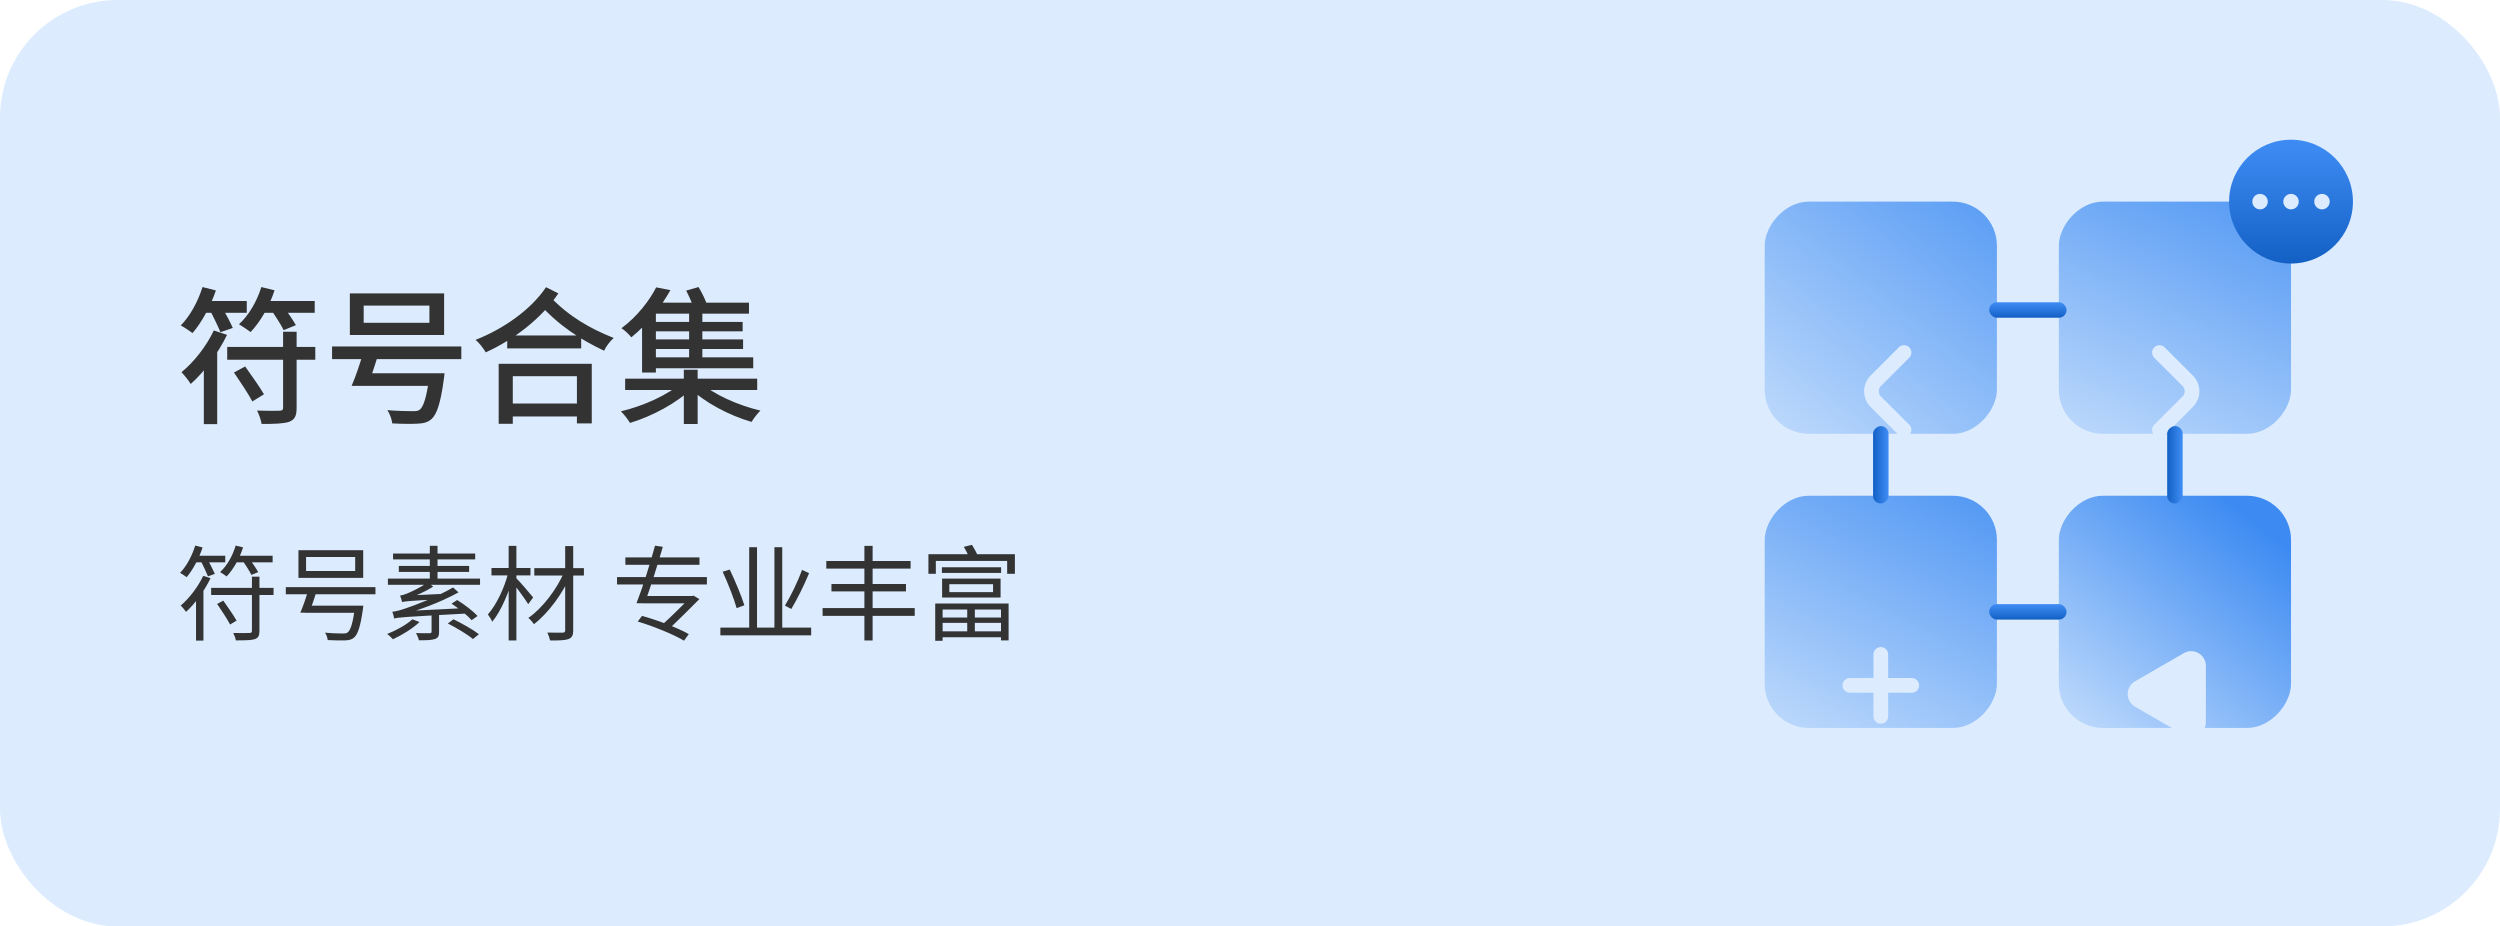
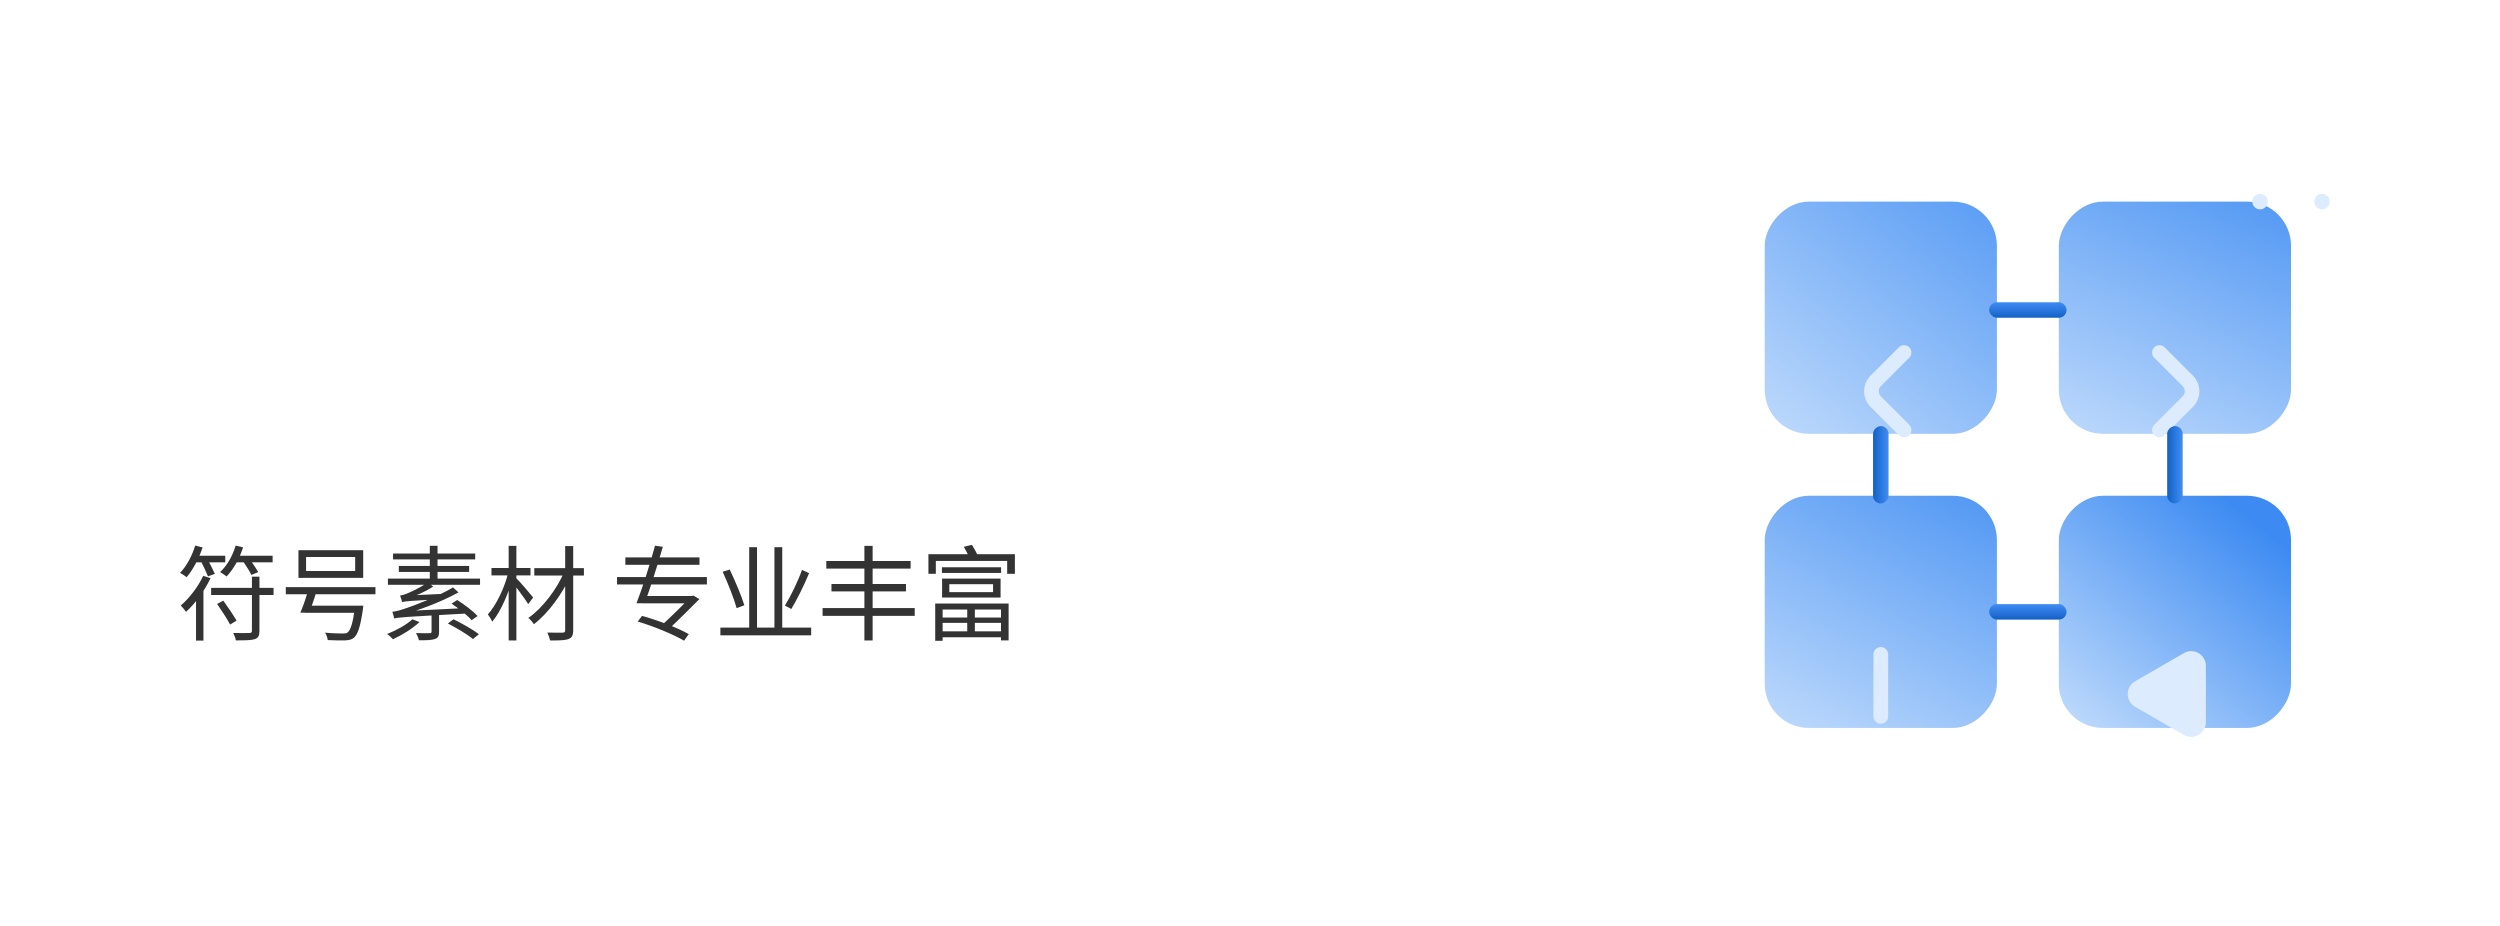
<svg xmlns="http://www.w3.org/2000/svg" width="340" height="126" viewBox="0 0 340 126" fill="none">
-   <rect width="340" height="126" rx="16" fill="#DCECFE" />
-   <path d="M30.9 47.18V48.92H42.88V47.18H30.9ZM29.08 44.94C28.06 47.1 26.38 49.24 24.68 50.62C25.06 51 25.7 51.82 25.94 52.22C27.78 50.6 29.66 48.04 30.88 45.54L29.08 44.94ZM38.5 45.12V55.42C38.5 55.76 38.38 55.84 38 55.86C37.62 55.88 36.28 55.88 34.96 55.84C35.22 56.34 35.5 57.14 35.58 57.66C37.36 57.66 38.58 57.62 39.34 57.36C40.1 57.06 40.34 56.54 40.34 55.46V45.12H38.5ZM27.38 40.94V42.54H33.56V40.94H27.38ZM35.16 40.94V42.54H42.8V40.94H35.16ZM27.54 39.04C26.92 41.02 25.84 43 24.58 44.26C25.04 44.5 25.82 45.02 26.18 45.3C27.4 43.9 28.62 41.68 29.36 39.5L27.54 39.04ZM35.54 39.04C34.94 41 33.82 42.9 32.5 44.1C32.94 44.36 33.72 44.88 34.08 45.16C35.38 43.8 36.62 41.7 37.34 39.48L35.54 39.04ZM28.58 42.22C29.06 43.16 29.68 44.44 29.98 45.18L31.66 44.6C31.34 43.86 30.68 42.62 30.18 41.74L28.58 42.22ZM36.94 42.22C37.5 43.06 38.24 44.2 38.58 44.9L40.24 44.22C39.86 43.54 39.1 42.44 38.5 41.62L36.94 42.22ZM31.82 50.66C32.68 51.92 33.8 53.6 34.32 54.6L35.9 53.62C35.34 52.66 34.2 51.04 33.34 49.84L31.82 50.66ZM27.72 48.44V57.68H29.54V46.68L29.52 46.66L27.72 48.44ZM49.46 41.56H58.4V43.9H49.46V41.56ZM47.58 39.9V45.56H60.4V39.9H47.58ZM45.16 47.12V48.84H62.74V47.12H45.16ZM48.98 50.76V52.48H59V50.76H48.98ZM58.42 50.76V51.02C58.04 53.94 57.62 55.32 57.06 55.74C56.82 55.9 56.56 55.92 56.1 55.92C55.52 55.92 54.06 55.9 52.68 55.78C53.02 56.28 53.3 57.04 53.34 57.58C54.72 57.66 56.04 57.66 56.76 57.62C57.6 57.58 58.16 57.46 58.7 56.98C59.42 56.32 59.92 54.82 60.36 51.58C60.4 51.32 60.46 50.76 60.46 50.76H58.42ZM49.44 47.82C49 49.34 48.36 51.24 47.82 52.48H50C50.42 51.36 51.04 49.58 51.46 48.1L49.44 47.82ZM68.98 45.62V47.38H79.04V45.62H68.98ZM68.66 54.88V56.64H79.22V54.88H68.66ZM67.82 49.48V57.64H69.74V51.16H78.46V57.58H80.48V49.48H67.82ZM74.26 39.06C72.18 42.16 68.44 44.74 64.68 46.22C65.22 46.68 65.76 47.4 66.06 47.92C69.9 46.18 73.62 43.34 75.94 39.9L74.26 39.06ZM74.78 40.32L73.16 41.14C76.04 44.34 78.92 46.16 82.16 47.7C82.42 47.1 82.98 46.4 83.46 45.96C80.28 44.7 77.36 43.04 74.78 40.32ZM85.02 51.5V53.04H102.98V51.5H85.02ZM88.74 43.78V45.06H101V43.78H88.74ZM88.74 46.16V47.46H101.06V46.16H88.74ZM93.72 42.18V49.28H95.52V42.18H93.72ZM93 50.28V57.66H94.88V50.28H93ZM92.74 52C90.94 53.68 87.44 55.24 84.44 55.94C84.86 56.34 85.4 57.04 85.68 57.52C88.66 56.62 92.16 54.78 94.18 52.72L92.74 52ZM95.2 51.96L93.74 52.7C95.76 54.72 99.22 56.52 102.22 57.38C102.48 56.92 103.02 56.22 103.42 55.84C100.42 55.14 96.96 53.62 95.2 51.96ZM89.24 39.08C88.34 40.84 86.72 43 84.52 44.64C84.94 44.9 85.56 45.48 85.86 45.88C88.22 43.96 89.94 41.64 91.18 39.46L89.24 39.08ZM93.32 39.52C93.74 40.34 94.22 41.4 94.38 42.08L96.18 41.52C95.98 40.86 95.48 39.82 95 39.04L93.32 39.52ZM87.96 48.6V50.08H102.44V48.6H87.96ZM89.2 41.16H88.38L87.32 42.22V50.66H89.2V42.66H101.86V41.16H89.2Z" fill="#333333" />
  <path d="M28.718 79.952V80.918H37.202V79.952H28.718ZM27.64 78.314C26.912 79.84 25.75 81.352 24.574 82.36C24.798 82.556 25.162 83.004 25.302 83.214C26.534 82.094 27.808 80.358 28.634 78.636L27.64 78.314ZM34.262 78.426V85.776C34.262 86.014 34.192 86.084 33.912 86.084C33.646 86.098 32.722 86.112 31.714 86.084C31.868 86.364 32.036 86.812 32.078 87.092C33.352 87.092 34.178 87.078 34.654 86.924C35.13 86.756 35.284 86.448 35.284 85.79V78.426H34.262ZM26.338 75.584V76.48H30.636V75.584H26.338ZM31.714 75.584V76.48H37.076V75.584H31.714ZM26.548 74.198C26.114 75.612 25.372 76.998 24.49 77.908C24.742 78.048 25.19 78.342 25.386 78.496C26.226 77.502 27.052 75.976 27.556 74.45L26.548 74.198ZM32.05 74.198C31.63 75.612 30.874 76.942 29.936 77.796C30.188 77.95 30.622 78.244 30.818 78.398C31.728 77.446 32.568 75.99 33.058 74.436L32.05 74.198ZM27.318 76.298C27.654 76.956 28.074 77.866 28.284 78.384L29.222 78.048C28.998 77.544 28.55 76.662 28.214 76.032L27.318 76.298ZM33.03 76.298C33.436 76.886 33.954 77.698 34.192 78.188L35.116 77.81C34.85 77.32 34.318 76.536 33.898 75.962L33.03 76.298ZM29.53 82.136C30.146 83.032 30.93 84.236 31.294 84.936L32.176 84.404C31.784 83.718 30.986 82.556 30.37 81.688L29.53 82.136ZM26.66 80.624V87.12H27.668V79.644V79.63L26.66 80.624ZM41.626 75.752H48.304V77.656H41.626V75.752ZM40.59 74.828V78.594H49.396V74.828H40.59ZM38.868 79.854V80.82H51.062V79.854H38.868ZM41.486 82.374V83.34H48.626V82.374H41.486ZM48.304 82.374L48.29 82.528C47.996 84.712 47.688 85.706 47.268 86.014C47.114 86.14 46.932 86.154 46.596 86.154C46.218 86.154 45.196 86.14 44.202 86.042C44.398 86.322 44.538 86.742 44.566 87.05C45.532 87.106 46.47 87.106 46.946 87.092C47.492 87.064 47.828 86.994 48.164 86.7C48.668 86.252 49.018 85.202 49.354 82.864C49.382 82.71 49.41 82.374 49.41 82.374H48.304ZM41.934 80.26C41.626 81.254 41.206 82.514 40.842 83.326H42.046C42.34 82.584 42.76 81.408 43.04 80.414L41.934 80.26ZM61.408 82.094C62.388 82.738 63.578 83.69 64.138 84.348L64.95 83.774C64.362 83.13 63.158 82.206 62.178 81.604L61.408 82.094ZM60.904 84.796C62.08 85.384 63.592 86.294 64.32 86.91L65.132 86.252C64.348 85.636 62.822 84.782 61.674 84.222L60.904 84.796ZM56.088 84.222C55.248 84.992 53.89 85.734 52.644 86.224C52.882 86.378 53.274 86.742 53.442 86.938C54.66 86.378 56.102 85.496 57.054 84.6L56.088 84.222ZM58.454 74.226V79.21H59.504V74.226H58.454ZM53.456 75.276V76.074H64.628V75.276H53.456ZM54.24 76.97V77.782H63.802V76.97H54.24ZM52.756 78.692V79.532H65.286V78.692H52.756ZM53.61 84.124C53.61 83.928 54.296 83.746 54.296 83.746V83.704C56.97 83.004 59.742 81.982 62.36 80.568L61.618 79.896C59.336 81.226 56.2 82.402 55.29 82.696C54.45 82.99 53.834 83.158 53.358 83.2C53.456 83.466 53.582 83.914 53.61 84.124ZM53.61 84.124C54.114 83.956 54.87 83.914 63.48 83.438C63.41 83.256 63.34 82.934 63.312 82.696L54.268 83.144L53.61 83.48V84.124ZM54.688 81.898C54.688 81.688 55.318 81.464 55.318 81.464V81.436C56.536 81.058 57.768 80.498 58.916 79.784L58.174 79.196C57.166 79.938 55.794 80.54 55.388 80.708C55.01 80.862 54.702 80.96 54.408 81.002C54.52 81.24 54.646 81.702 54.688 81.898ZM54.688 81.898C55.01 81.772 55.514 81.73 60.092 81.478C60.12 81.31 60.204 80.988 60.274 80.764L55.22 81.002L54.688 81.282V81.898ZM58.692 83.172V85.902C58.692 86.056 58.636 86.112 58.412 86.112C58.188 86.126 57.432 86.126 56.578 86.098C56.732 86.378 56.914 86.77 56.97 87.078C58.006 87.078 58.692 87.064 59.14 86.91C59.602 86.756 59.714 86.476 59.714 85.93V83.172H58.692ZM72.664 77.264V78.272H79.412V77.264H72.664ZM76.864 74.268V85.706C76.864 85.958 76.78 86.028 76.514 86.042C76.262 86.042 75.352 86.056 74.442 86.028C74.582 86.336 74.75 86.812 74.82 87.106C76.01 87.106 76.836 87.092 77.312 86.91C77.774 86.742 77.956 86.42 77.956 85.692V74.268H76.864ZM76.752 77.726C75.772 80.092 73.756 82.738 71.852 84.04C72.118 84.25 72.44 84.614 72.608 84.894C74.54 83.424 76.556 80.694 77.592 78.23L76.752 77.726ZM66.84 77.25V78.258H72.146V77.25H66.84ZM69.178 74.24V87.106H70.228V74.24H69.178ZM69.122 77.866C68.632 79.924 67.484 82.304 66.35 83.564C66.546 83.816 66.826 84.25 66.938 84.558C68.142 83.144 69.29 80.414 69.864 78.132L69.122 77.866ZM70.13 78.552L69.584 79.084C70.088 79.672 71.39 81.422 71.838 82.164L72.51 81.254C72.16 80.806 70.578 78.958 70.13 78.552ZM83.915 78.482V79.49H96.137V78.482H83.915ZM85.049 75.808V76.816H95.129V75.808H85.049ZM87.401 81.058V82.052H94.233V81.058H87.401ZM93.925 81.058V81.198C93.043 82.122 91.321 83.83 89.921 85.104L90.859 85.664C92.273 84.32 93.953 82.654 95.115 81.478L94.317 81.002L94.135 81.058H93.925ZM86.729 84.53C88.871 85.16 91.657 86.308 93.029 87.134L93.673 86.238C92.217 85.398 89.403 84.334 87.317 83.76L86.729 84.53ZM89.081 74.212C88.423 76.676 87.345 80.05 86.561 82.038L87.667 82.052C88.381 80.162 89.431 76.844 90.145 74.366L89.081 74.212ZM97.971 85.356V86.406H110.319V85.356H97.971ZM101.891 74.422V85.79H102.955V74.422H101.891ZM105.321 74.422V85.86H106.385V74.422H105.321ZM109.073 77.502C108.527 79.056 107.533 81.086 106.749 82.36L107.617 82.822C108.415 81.506 109.367 79.574 110.039 77.95L109.073 77.502ZM98.279 77.754C99.007 79.336 99.847 81.464 100.183 82.71L101.233 82.318C100.855 81.086 99.987 79.014 99.245 77.46L98.279 77.754ZM113.077 79.42V80.428H123.213V79.42H113.077ZM112.377 76.298V77.334H123.843V76.298H112.377ZM111.873 82.696V83.76H124.403V82.696H111.873ZM117.557 74.24V87.106H118.677V74.24H117.557ZM131.543 82.43V86.154H132.579V82.43H131.543ZM128.099 77.152V77.922H136.149V77.152H128.099ZM129.107 79.448H135.057V80.526H129.107V79.448ZM128.127 78.692V81.268H136.079V78.692H128.127ZM127.189 82.08V87.148H128.197V82.892H136.135V87.092H137.171V82.08H127.189ZM127.889 83.984V84.712H136.541V83.984H127.889ZM127.903 85.86V86.672H136.527V85.86H127.903ZM126.265 75.374V78.034H127.273V76.284H136.975V78.034H138.025V75.374H126.265ZM131.081 74.366C131.361 74.828 131.683 75.472 131.837 75.878L132.971 75.57C132.817 75.178 132.481 74.562 132.187 74.1L131.081 74.366Z" fill="#333333" />
  <rect width="31.579" height="31.579" rx="6" transform="matrix(-1 0 0 1 271.579 27.421)" fill="url(#paint0_linear_7238_6)" />
  <rect width="31.579" height="31.579" rx="6" transform="matrix(-1 0 0 1 311.579 27.421)" fill="url(#paint1_linear_7238_6)" />
  <rect width="31.579" height="31.579" rx="6" transform="matrix(-1 0 0 1 271.579 67.421)" fill="url(#paint2_linear_7238_6)" />
  <rect width="31.579" height="31.579" rx="6" transform="matrix(-1 0 0 1 311.579 67.421)" fill="url(#paint3_linear_7238_6)" />
  <g filter="url(#filter0_bd_7238_6)">
    <path d="M258.947 37.947L255.098 41.796C254.317 42.577 254.317 43.844 255.098 44.625L258.947 48.474" stroke="#DCECFE" stroke-width="2" stroke-linecap="round" />
  </g>
  <g filter="url(#filter1_bd_7238_6)">
    <path d="M293.684 37.947L297.533 41.796C298.314 42.577 298.314 43.844 297.533 44.625L293.684 48.474" stroke="#DCECFE" stroke-width="2" stroke-linecap="round" />
  </g>
  <g filter="url(#filter2_bd_7238_6)">
    <path d="M255.79 79V87.421" stroke="#DCECFE" stroke-width="2" stroke-linecap="round" />
  </g>
  <g filter="url(#filter3_bd_7238_6)">
-     <path d="M251.579 83.211L260 83.211" stroke="#DCECFE" stroke-width="2" stroke-linecap="round" />
-   </g>
+     </g>
  <g filter="url(#filter4_bd_7238_6)">
    <path d="M290.369 84.943C289.035 84.173 289.035 82.249 290.369 81.479L297 77.65C298.334 76.88 300 77.842 300 79.382V87.04C300 88.579 298.334 89.541 297 88.772L290.369 84.943Z" fill="#DCECFE" />
  </g>
  <rect x="270.526" y="41.105" width="10.526" height="2.105" rx="1.053" fill="url(#paint4_linear_7238_6)" />
  <rect x="270.526" y="82.158" width="10.526" height="2.105" rx="1.053" fill="url(#paint5_linear_7238_6)" />
  <rect x="256.842" y="57.947" width="10.526" height="2.105" rx="1.053" transform="rotate(90 256.842 57.947)" fill="url(#paint6_linear_7238_6)" />
  <rect x="296.842" y="57.947" width="10.526" height="2.105" rx="1.053" transform="rotate(90 296.842 57.947)" fill="url(#paint7_linear_7238_6)" />
-   <circle cx="311.579" cy="27.421" r="8.421" fill="url(#paint8_linear_7238_6)" />
  <circle cx="307.369" cy="27.422" r="1.053" fill="#DCECFE" />
-   <circle cx="311.579" cy="27.422" r="1.053" fill="#DCECFE" />
  <circle cx="315.79" cy="27.422" r="1.053" fill="#DCECFE" />
  <defs>
    <filter id="filter0_bd_7238_6" x="239.09" y="22.525" width="35.279" height="45.949" filterUnits="userSpaceOnUse" color-interpolation-filters="sRGB">
      <feFlood flood-opacity="0" result="BackgroundImageFix" />
      <feGaussianBlur in="BackgroundImageFix" stdDeviation="7.211" />
      <feComposite in2="SourceAlpha" operator="in" result="effect1_backgroundBlur_7238_6" />
      <feColorMatrix in="SourceAlpha" type="matrix" values="0 0 0 0 0 0 0 0 0 0 0 0 0 0 0 0 0 0 127 0" result="hardAlpha" />
      <feOffset dy="10" />
      <feGaussianBlur stdDeviation="4.5" />
      <feComposite in2="hardAlpha" operator="out" />
      <feColorMatrix type="matrix" values="0 0 0 0 0.745 0 0 0 0 0.525 0 0 0 0 0.595 0 0 0 0.15 0" />
      <feBlend mode="normal" in2="effect1_backgroundBlur_7238_6" result="effect2_dropShadow_7238_6" />
      <feBlend mode="normal" in="SourceGraphic" in2="effect2_dropShadow_7238_6" result="shape" />
    </filter>
    <filter id="filter1_bd_7238_6" x="278.262" y="22.525" width="35.279" height="45.949" filterUnits="userSpaceOnUse" color-interpolation-filters="sRGB">
      <feFlood flood-opacity="0" result="BackgroundImageFix" />
      <feGaussianBlur in="BackgroundImageFix" stdDeviation="7.211" />
      <feComposite in2="SourceAlpha" operator="in" result="effect1_backgroundBlur_7238_6" />
      <feColorMatrix in="SourceAlpha" type="matrix" values="0 0 0 0 0 0 0 0 0 0 0 0 0 0 0 0 0 0 127 0" result="hardAlpha" />
      <feOffset dy="10" />
      <feGaussianBlur stdDeviation="4.5" />
      <feComposite in2="hardAlpha" operator="out" />
      <feColorMatrix type="matrix" values="0 0 0 0 0.745 0 0 0 0 0.525 0 0 0 0 0.595 0 0 0 0.15 0" />
      <feBlend mode="normal" in2="effect1_backgroundBlur_7238_6" result="effect2_dropShadow_7238_6" />
      <feBlend mode="normal" in="SourceGraphic" in2="effect2_dropShadow_7238_6" result="shape" />
    </filter>
    <filter id="filter2_bd_7238_6" x="240.367" y="63.578" width="30.844" height="43.843" filterUnits="userSpaceOnUse" color-interpolation-filters="sRGB">
      <feFlood flood-opacity="0" result="BackgroundImageFix" />
      <feGaussianBlur in="BackgroundImageFix" stdDeviation="7.211" />
      <feComposite in2="SourceAlpha" operator="in" result="effect1_backgroundBlur_7238_6" />
      <feColorMatrix in="SourceAlpha" type="matrix" values="0 0 0 0 0 0 0 0 0 0 0 0 0 0 0 0 0 0 127 0" result="hardAlpha" />
      <feOffset dy="10" />
      <feGaussianBlur stdDeviation="4.5" />
      <feComposite in2="hardAlpha" operator="out" />
      <feColorMatrix type="matrix" values="0 0 0 0 0.745 0 0 0 0 0.525 0 0 0 0 0.595 0 0 0 0.15 0" />
      <feBlend mode="normal" in2="effect1_backgroundBlur_7238_6" result="effect2_dropShadow_7238_6" />
      <feBlend mode="normal" in="SourceGraphic" in2="effect2_dropShadow_7238_6" result="shape" />
    </filter>
    <filter id="filter3_bd_7238_6" x="236.157" y="67.789" width="39.266" height="35.422" filterUnits="userSpaceOnUse" color-interpolation-filters="sRGB">
      <feFlood flood-opacity="0" result="BackgroundImageFix" />
      <feGaussianBlur in="BackgroundImageFix" stdDeviation="7.211" />
      <feComposite in2="SourceAlpha" operator="in" result="effect1_backgroundBlur_7238_6" />
      <feColorMatrix in="SourceAlpha" type="matrix" values="0 0 0 0 0 0 0 0 0 0 0 0 0 0 0 0 0 0 127 0" result="hardAlpha" />
      <feOffset dy="10" />
      <feGaussianBlur stdDeviation="4.5" />
      <feComposite in2="hardAlpha" operator="out" />
      <feColorMatrix type="matrix" values="0 0 0 0 0.745 0 0 0 0 0.525 0 0 0 0 0.595 0 0 0 0.15 0" />
      <feBlend mode="normal" in2="effect1_backgroundBlur_7238_6" result="effect2_dropShadow_7238_6" />
      <feBlend mode="normal" in="SourceGraphic" in2="effect2_dropShadow_7238_6" result="shape" />
    </filter>
    <filter id="filter4_bd_7238_6" x="273.25" y="61.26" width="42.87" height="49.018" filterUnits="userSpaceOnUse" color-interpolation-filters="sRGB">
      <feFlood flood-opacity="0" result="BackgroundImageFix" />
      <feGaussianBlur in="BackgroundImageFix" stdDeviation="8.059" />
      <feComposite in2="SourceAlpha" operator="in" result="effect1_backgroundBlur_7238_6" />
      <feColorMatrix in="SourceAlpha" type="matrix" values="0 0 0 0 0 0 0 0 0 0 0 0 0 0 0 0 0 0 127 0" result="hardAlpha" />
      <feOffset dy="11.177" />
      <feGaussianBlur stdDeviation="5.029" />
      <feComposite in2="hardAlpha" operator="out" />
      <feColorMatrix type="matrix" values="0 0 0 0 0.745 0 0 0 0 0.525 0 0 0 0 0.595 0 0 0 0.15 0" />
      <feBlend mode="normal" in2="effect1_backgroundBlur_7238_6" result="effect2_dropShadow_7238_6" />
      <feBlend mode="normal" in="SourceGraphic" in2="effect2_dropShadow_7238_6" result="shape" />
    </filter>
    <linearGradient id="paint0_linear_7238_6" x1="-4.211" y1="-12.105" x2="37.822" y2="42.674" gradientUnits="userSpaceOnUse">
      <stop stop-color="#3D8BF2" />
      <stop offset="1" stop-color="#DCECFE" />
    </linearGradient>
    <linearGradient id="paint1_linear_7238_6" x1="-4.737" y1="-6.842" x2="21.106" y2="49.333" gradientUnits="userSpaceOnUse">
      <stop stop-color="#3D8BF2" />
      <stop offset="1" stop-color="#DCECFE" />
    </linearGradient>
    <linearGradient id="paint2_linear_7238_6" x1="-6.842" y1="-4.737" x2="21.334" y2="49.628" gradientUnits="userSpaceOnUse">
      <stop stop-color="#3D8BF2" />
      <stop offset="1" stop-color="#DCECFE" />
    </linearGradient>
    <linearGradient id="paint3_linear_7238_6" x1="4.211" y1="4.211" x2="32.859" y2="39.932" gradientUnits="userSpaceOnUse">
      <stop stop-color="#3D8BF2" />
      <stop offset="1" stop-color="#DCECFE" />
    </linearGradient>
    <linearGradient id="paint4_linear_7238_6" x1="280.113" y1="41.237" x2="280.113" y2="43.211" gradientUnits="userSpaceOnUse">
      <stop stop-color="#3D8BF2" />
      <stop offset="1" stop-color="#1360C5" />
    </linearGradient>
    <linearGradient id="paint5_linear_7238_6" x1="280.113" y1="82.29" x2="280.113" y2="84.263" gradientUnits="userSpaceOnUse">
      <stop stop-color="#3D8BF2" />
      <stop offset="1" stop-color="#1360C5" />
    </linearGradient>
    <linearGradient id="paint6_linear_7238_6" x1="266.429" y1="58.079" x2="266.429" y2="60.053" gradientUnits="userSpaceOnUse">
      <stop stop-color="#3D8BF2" />
      <stop offset="1" stop-color="#1360C5" />
    </linearGradient>
    <linearGradient id="paint7_linear_7238_6" x1="306.429" y1="58.079" x2="306.429" y2="60.053" gradientUnits="userSpaceOnUse">
      <stop stop-color="#3D8BF2" />
      <stop offset="1" stop-color="#1360C5" />
    </linearGradient>
    <linearGradient id="paint8_linear_7238_6" x1="318.496" y1="20.053" x2="318.496" y2="35.842" gradientUnits="userSpaceOnUse">
      <stop stop-color="#3D8BF2" />
      <stop offset="1" stop-color="#1360C5" />
    </linearGradient>
  </defs>
</svg>